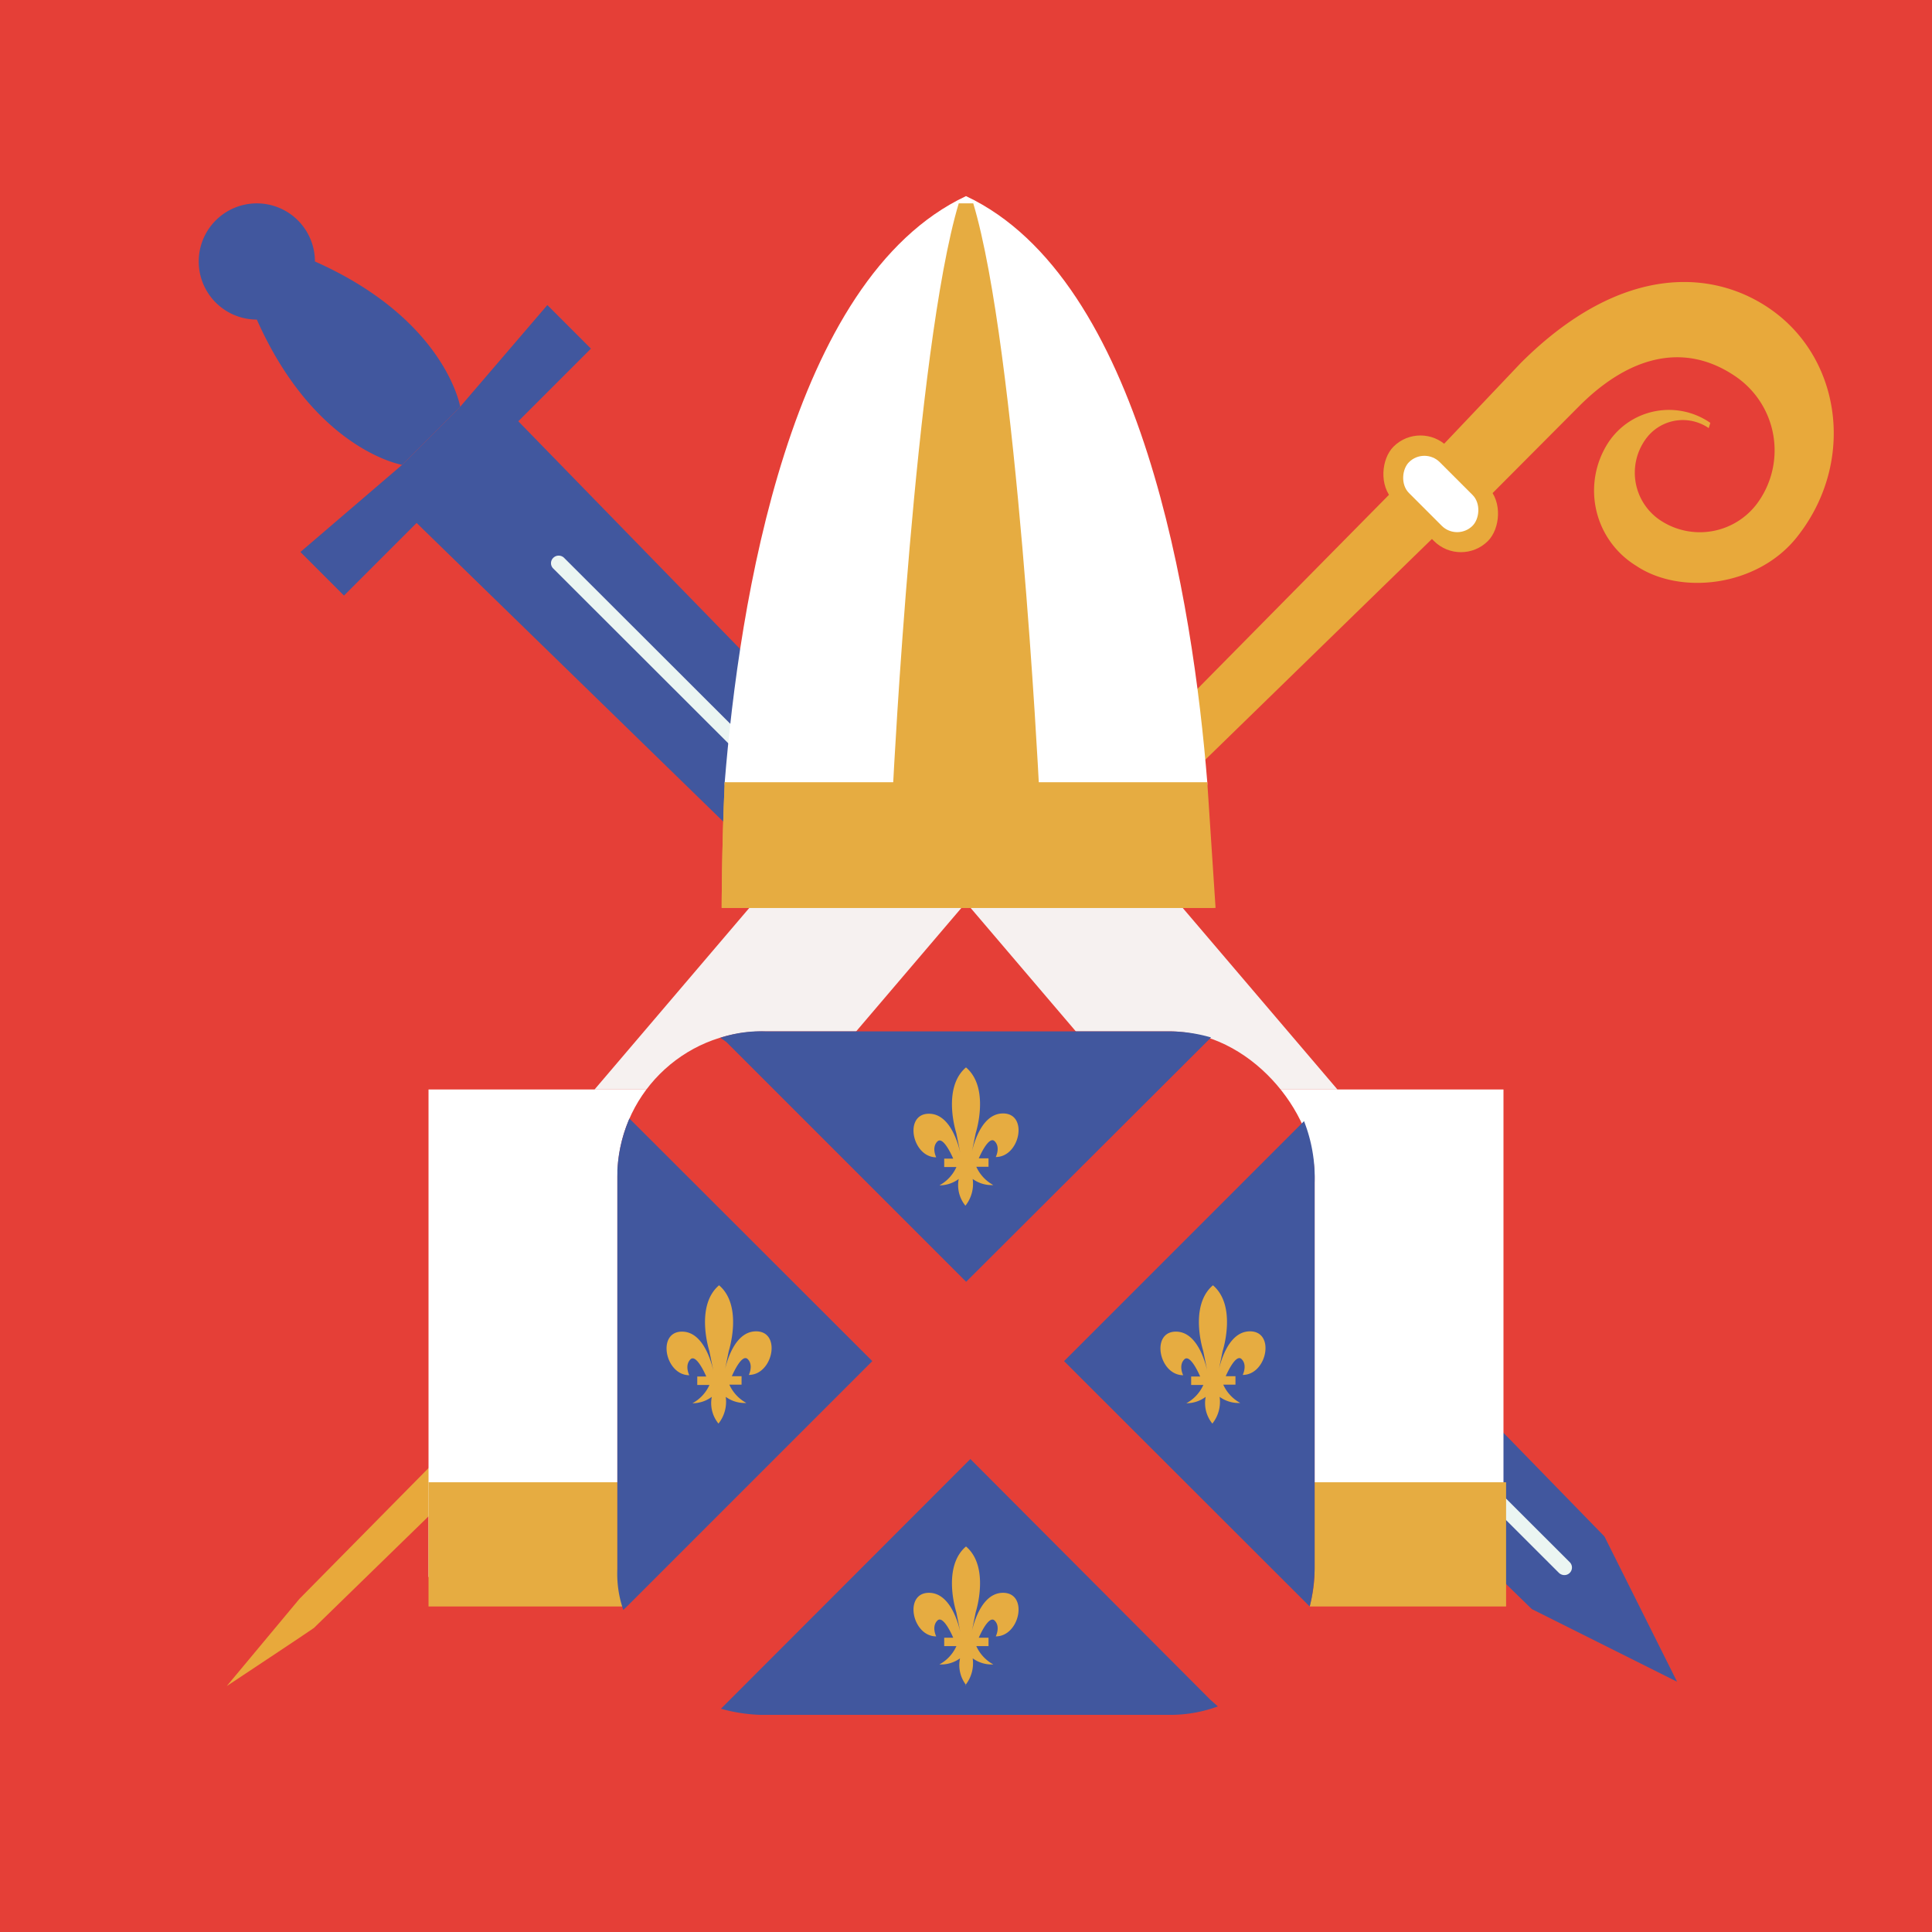
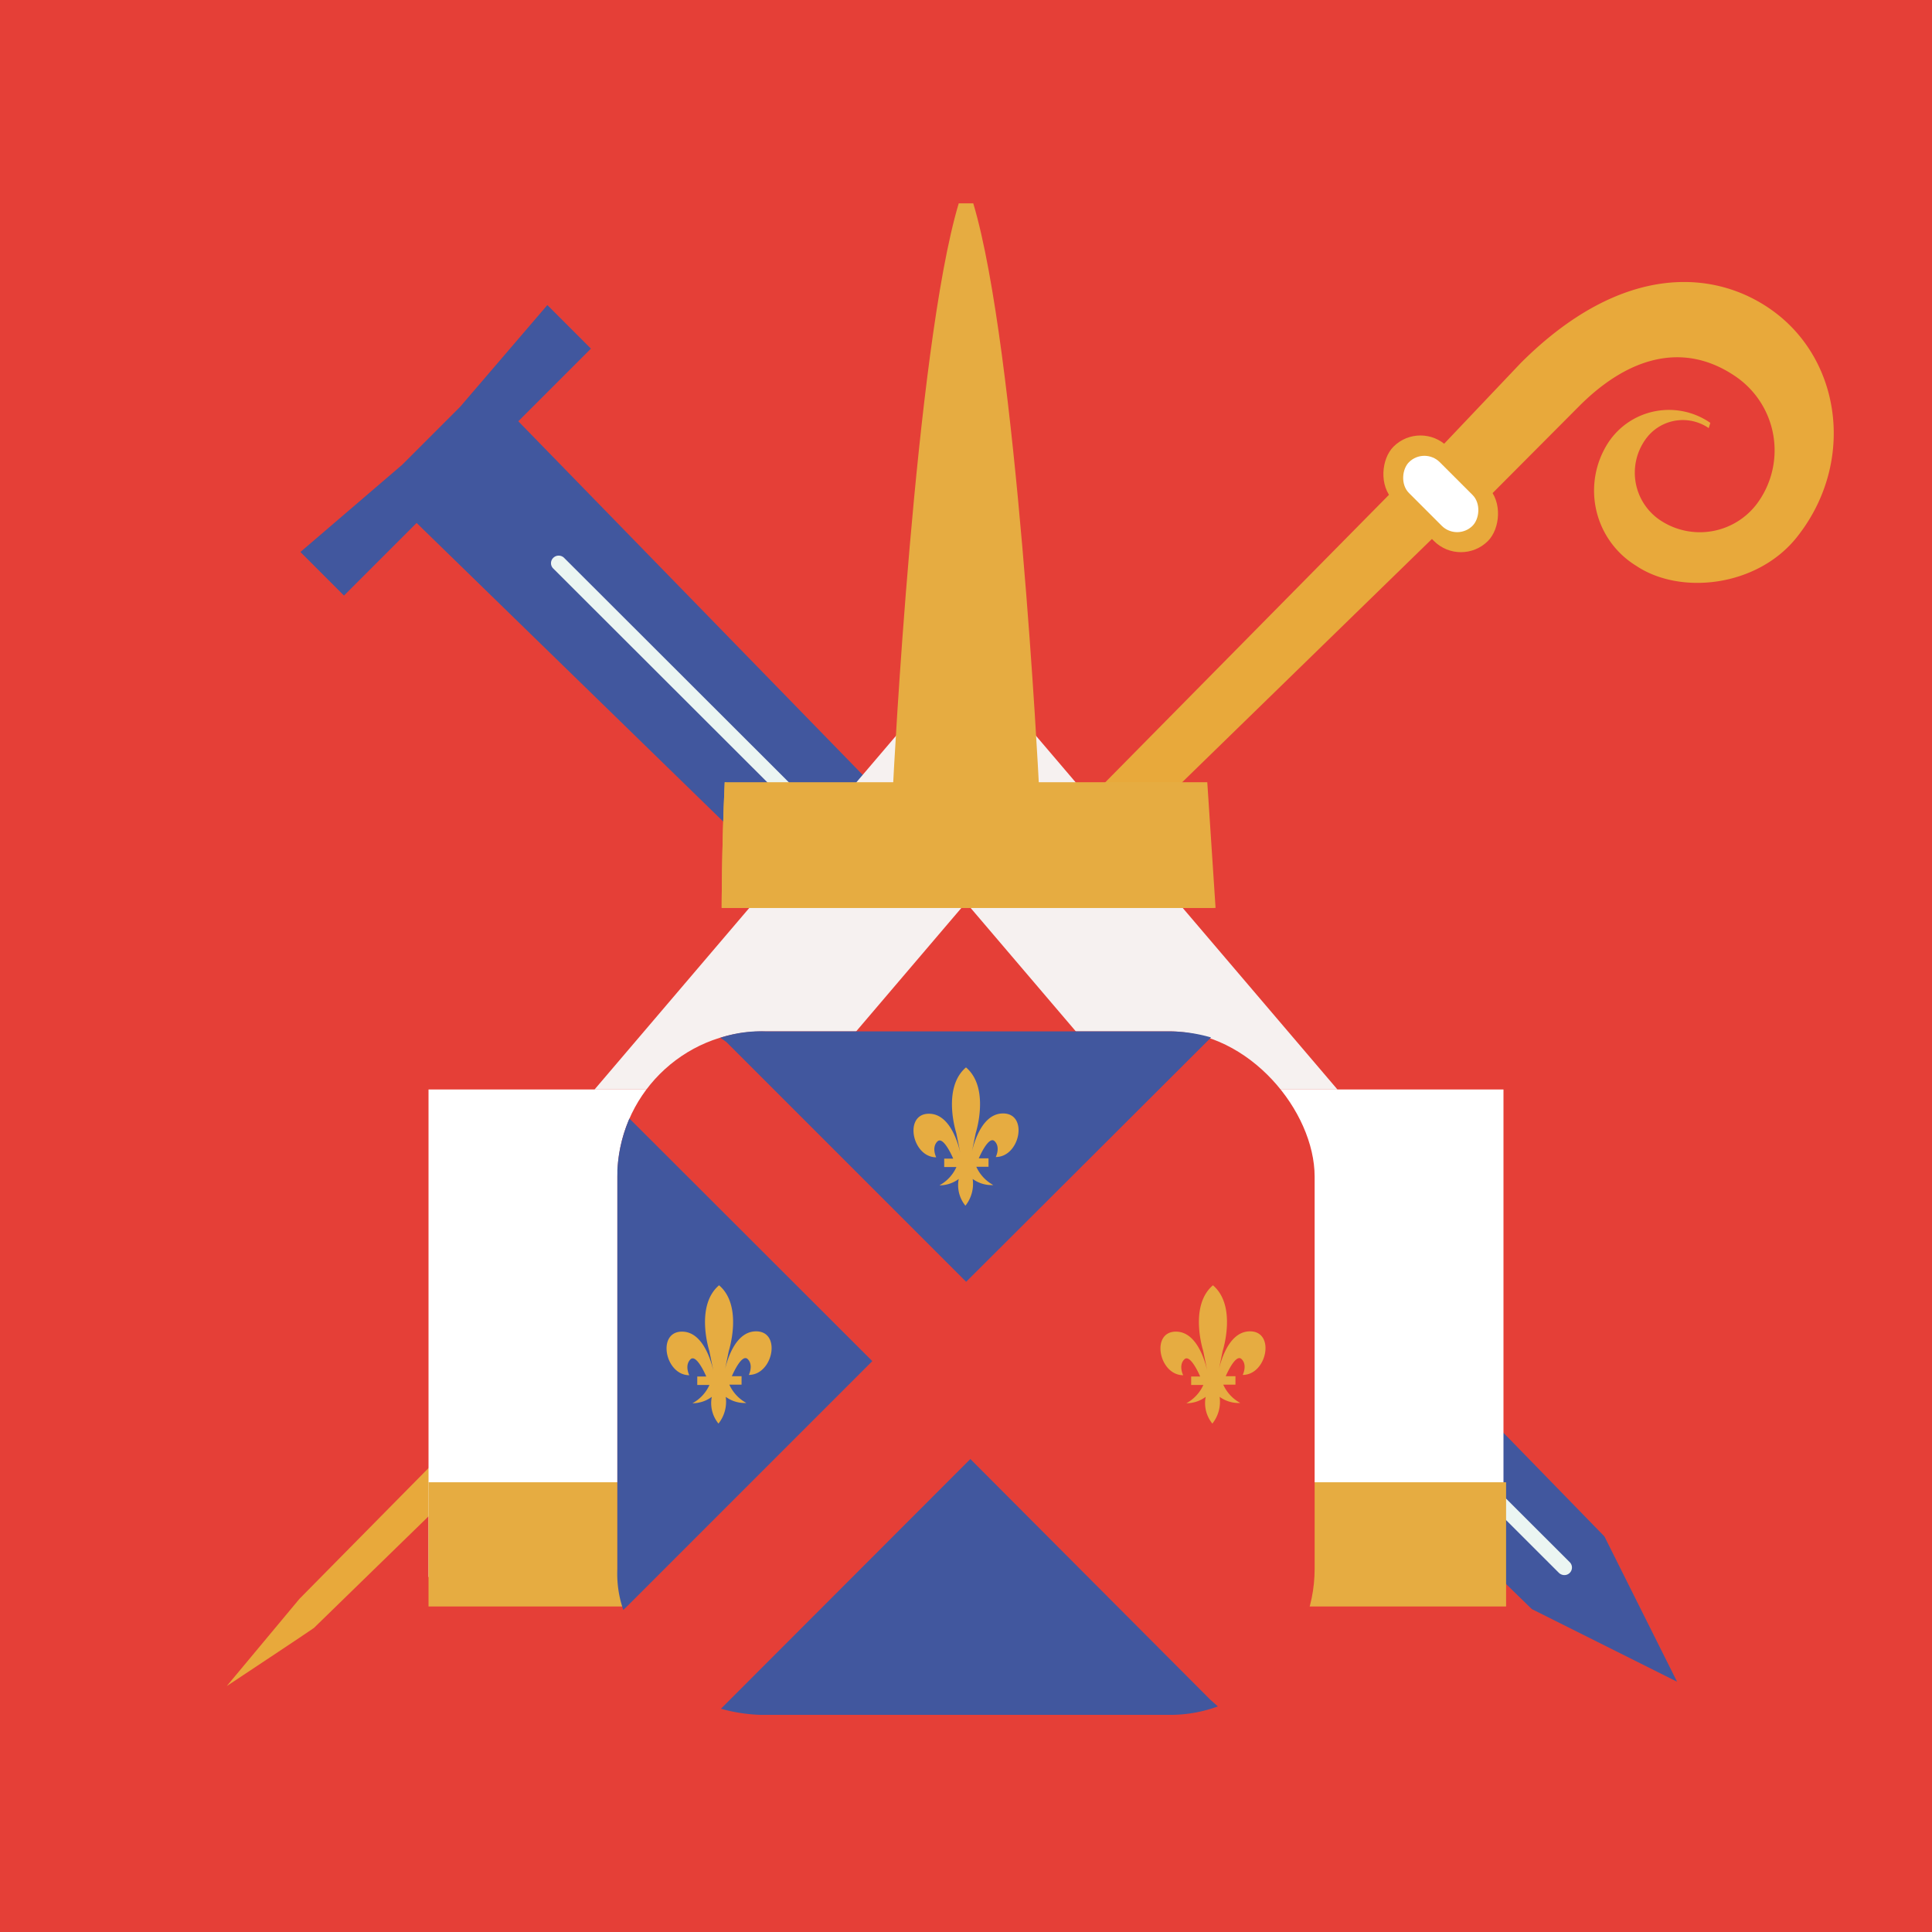
<svg xmlns="http://www.w3.org/2000/svg" id="Layer_1" data-name="Layer 1" viewBox="0 0 133 133">
  <defs>
    <style>.cls-1{fill:#e53f37;}.cls-1,.cls-2,.cls-3,.cls-4,.cls-7{isolation:isolate;}.cls-2{fill:#41579e;}.cls-3{fill:#ebf5f2;}.cls-5{fill:#e8a93b;}.cls-6{fill:#fff;}.cls-7{fill:#f6f1f0;}.cls-8{fill:#e6ac41;}</style>
  </defs>
  <title>logo_color</title>
  <rect class="cls-1" width="133" height="133" />
-   <path class="cls-2" d="M27.68,32s-6-1-10-10a4,4,0,1,1,4-4c9,4,10,10,10,10" />
  <polyline class="cls-2" points="31.68 28 37.68 21 40.68 24 35.68 29 110.45 105.77 115.45 115.77 105.45 110.77 28.68 36 23.68 41 20.68 38 27.68 32" />
  <path class="cls-3" d="M107.69,108.43a.55.55,0,0,1-.37-.15L38.09,39.14a.51.51,0,0,1,0-.74.53.53,0,0,1,.74,0l69.23,69.14a.52.52,0,0,1-.37.89Z" />
  <g class="cls-4">
    <path class="cls-5" d="M98.56,31.45,104.68,25c7-7,13.5-6.5,17.5-3.5,4.66,3.5,5.5,10.5,1.5,15.5-2.71,3.39-8,4-11.06,1.94a6.07,6.07,0,0,1-1.88-8.51,5,5,0,0,1,7-1.32l-.11.36a3.15,3.15,0,0,0-4.39.83,3.94,3.94,0,0,0,1,5.48,4.92,4.92,0,0,0,6.85-1.3,6.16,6.16,0,0,0-1.62-8.57c-3.52-2.4-7.3-1.39-10.71,2L101.7,35" />
    <rect class="cls-5" x="94.58" y="31.37" width="9.19" height="5.25" rx="2.63" transform="translate(53.09 -60.17) rotate(45)" />
    <rect class="cls-6" x="96.09" y="32.5" width="6.19" height="3" rx="1.5" transform="translate(53.09 -60.17) rotate(45)" />
    <path class="cls-5" d="M95.68,34,20.61,110.07l-5,6s5.93-3.93,6-4L98.68,37" />
  </g>
  <rect class="cls-6" x="29.5" y="75" width="74" height="33.56" />
  <polyline class="cls-7" points="92.07 75 66.5 45 40.93 75" />
  <polyline class="cls-1" points="77.47 75 66.5 62.13 55.53 75" />
  <rect class="cls-8" x="29.5" y="102.04" width="74.18" height="8.55" />
  <rect class="cls-1" x="42.5" y="71" width="48" height="47" rx="10" />
  <path class="cls-2" d="M60.05,93.7l-16.8,16.8-.34.33A7.53,7.53,0,0,1,42.5,108V80.55A10.35,10.35,0,0,1,43.33,77Z" />
-   <path class="cls-2" d="M73.25,93.7,89.77,77.18a10.64,10.64,0,0,1,.73,4.24v26.47a11,11,0,0,1-.34,2.7Z" />
  <path class="cls-2" d="M83.37,71.42,66.51,88.24,50,71.73l-.41-.29A9,9,0,0,1,52.7,71H80.5A10.4,10.4,0,0,1,83.37,71.42Z" />
  <path class="cls-2" d="M66.8,100.44,83.31,117l.53.47a9.47,9.47,0,0,1-3.07.58H52.29a11.34,11.34,0,0,1-2.66-.42Z" />
  <path class="cls-8" d="M66.46,83a2.41,2.41,0,0,0,.5-1.84,2.22,2.22,0,0,0,1.42.42,2.69,2.69,0,0,1-1.17-1.26h.84v-.58h-.67s.67-1.59,1.09-1.18.08,1.09.08,1.09c1.67,0,2.26-3,.5-3s-2.22,3-2.22,3L67.17,78s1-3.1-.67-4.52c-1.67,1.42-.67,4.52-.67,4.52l.34,1.67s-.47-3-2.22-3-1.17,3,.5,3c0,0-.34-.67.08-1.09s1.09,1.18,1.09,1.18H65v.58h.84a2.69,2.69,0,0,1-1.17,1.26A2.22,2.22,0,0,0,66,81.16,2.23,2.23,0,0,0,66.46,83Z" />
-   <path class="cls-8" d="M66.46,116a2.41,2.41,0,0,0,.5-1.84,2.22,2.22,0,0,0,1.42.42,2.69,2.69,0,0,1-1.17-1.26h.84v-.58h-.67s.67-1.59,1.09-1.18.08,1.09.08,1.09c1.67,0,2.26-3,.5-3s-2.22,3-2.22,3l.34-1.67s1-3.1-.67-4.52c-1.67,1.42-.67,4.52-.67,4.52l.34,1.67s-.47-3-2.22-3-1.17,3,.5,3c0,0-.34-.67.08-1.09s1.09,1.18,1.09,1.18H65v.58h.84a2.69,2.69,0,0,1-1.17,1.26,2.22,2.22,0,0,0,1.42-.42,2.23,2.23,0,0,0,.42,1.84Z" />
  <path class="cls-8" d="M83.46,98a2.41,2.41,0,0,0,.5-1.84,2.22,2.22,0,0,0,1.42.42,2.69,2.69,0,0,1-1.17-1.26h.84v-.58h-.67s.67-1.59,1.09-1.18.08,1.09.08,1.09c1.67,0,2.26-3,.5-3s-2.22,3-2.22,3L84.17,93s1-3.1-.67-4.52c-1.67,1.42-.67,4.52-.67,4.52l.34,1.67s-.47-3-2.22-3-1.17,3,.5,3c0,0-.34-.67.08-1.09s1.09,1.18,1.09,1.18H82v.58h.84a2.69,2.69,0,0,1-1.17,1.26A2.22,2.22,0,0,0,83,96.16,2.23,2.23,0,0,0,83.46,98Z" />
  <path class="cls-8" d="M49.46,98a2.41,2.41,0,0,0,.5-1.84,2.22,2.22,0,0,0,1.42.42,2.69,2.69,0,0,1-1.17-1.26h.84v-.58h-.67s.67-1.59,1.09-1.18.08,1.09.08,1.09c1.67,0,2.26-3,.5-3s-2.22,3-2.22,3L50.17,93s1-3.1-.67-4.52c-1.67,1.42-.67,4.52-.67,4.52l.34,1.67s-.47-3-2.22-3-1.17,3,.5,3c0,0-.34-.67.08-1.09s1.09,1.18,1.09,1.18H48v.58h.84a2.69,2.69,0,0,1-1.17,1.26A2.22,2.22,0,0,0,49,96.16,2.23,2.23,0,0,0,49.46,98Z" />
-   <path class="cls-6" d="M66.5,13.5c12.16,5.72,15.62,28.09,16.61,40.35.39,4.87-33.61,4.87-33.22,0C50.88,41.59,54.34,19.22,66.5,13.5Z" />
  <g class="cls-4">
    <path class="cls-8" d="M83.11,53.85H71.51S70,24,67,14H66c-3,10-4.51,39.85-4.51,39.85H49.89c-.21,4.65-.21,8.65-.21,8.65h34Z" />
    <path class="cls-8" d="M49.89,53.85c-.21,4.65-.21,8.65-.21,8.65h34" />
  </g>
</svg>